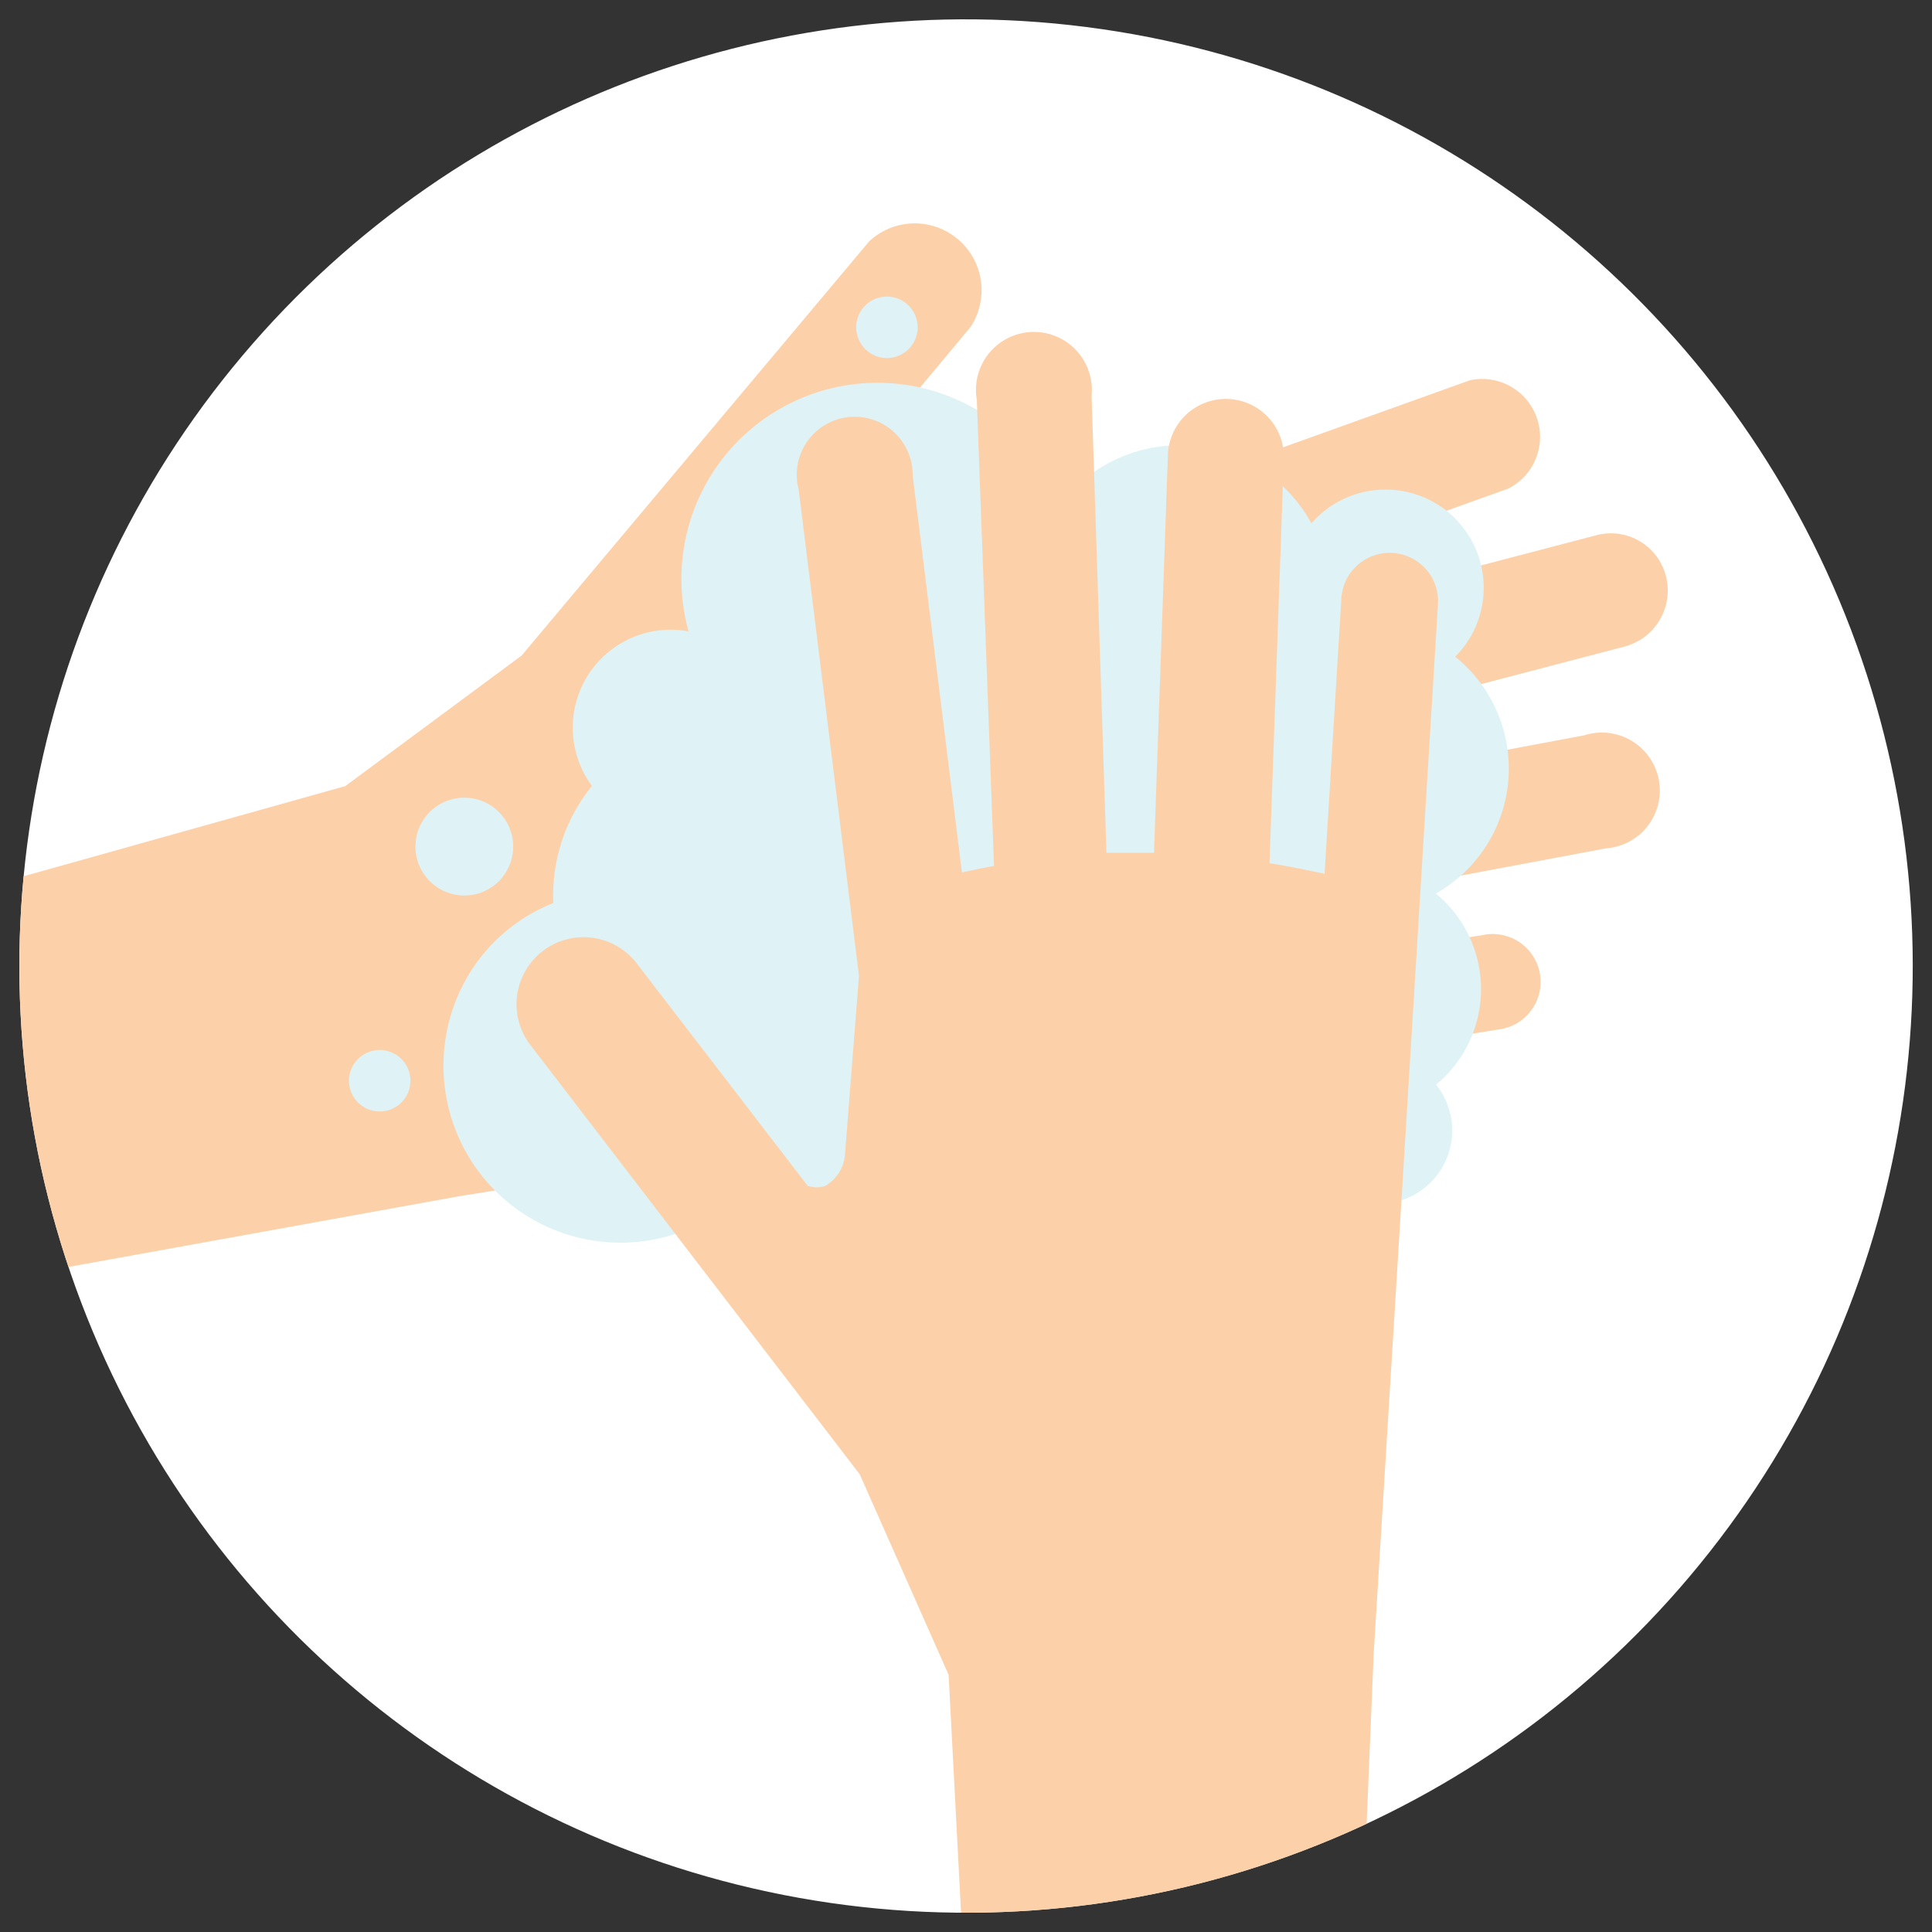
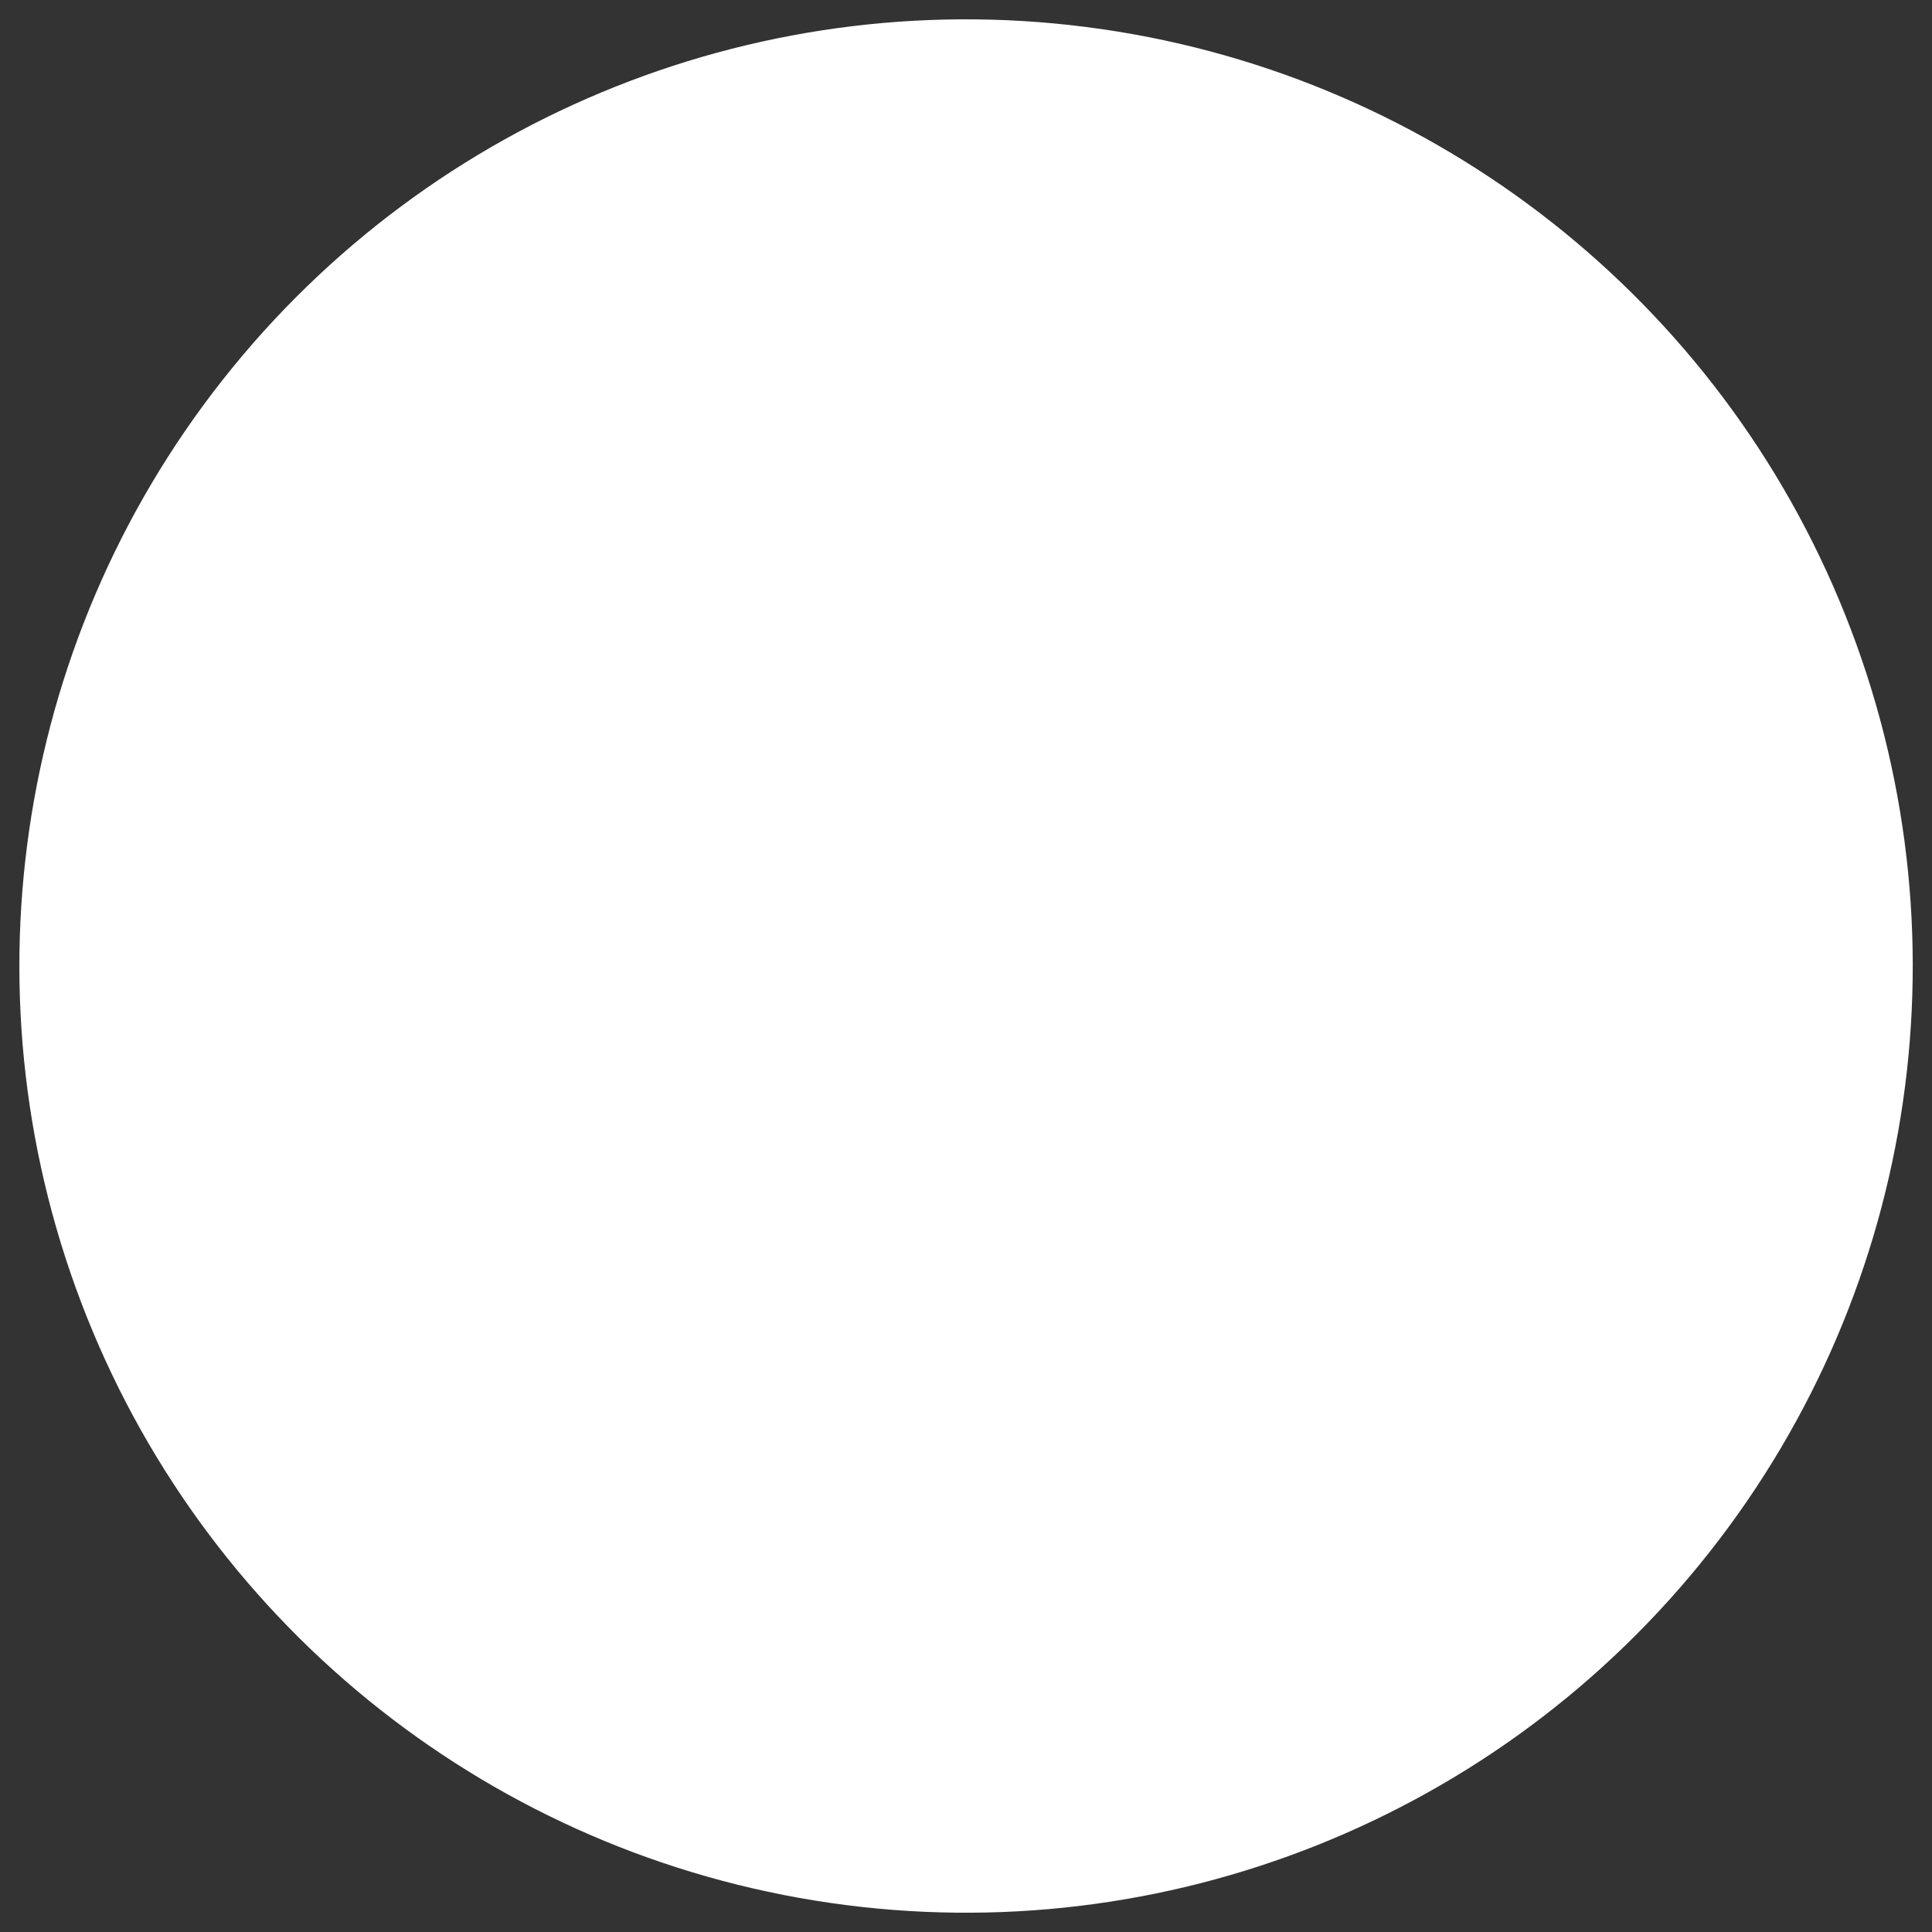
<svg xmlns="http://www.w3.org/2000/svg" id="Layer_1" data-name="Layer 1" viewBox="0 0 100 100">
  <rect x="0" y="0" width="100" height="100" fill="#333333" stroke="none" />
  <defs>
    <style>.cls-1{fill:#fff;}.cls-2{clip-path:url(#clip-path);}.cls-3{fill:#fcd1aa;}.cls-4{fill:#dff2f6;}</style>
    <clipPath id="clip-path">
-       <circle class="cls-1" cx="50" cy="50" r="49" transform="translate(-14.97 22.1) rotate(-21.76)" />
-     </clipPath>
+       </clipPath>
  </defs>
  <circle class="cls-1" cx="50" cy="50" r="49" transform="translate(-14.97 22.1) rotate(-21.76)" />
  <g class="cls-2">
    <path class="cls-3" d="M23.75,61.92l53.78-8.63a2.48,2.48,0,1,0-.79-4.89L62.63,50.66c0-1,0-2-.08-2.89l20.58-3.86A3,3,0,1,0,82,38.06l-20.25,3.8c-.17-.83-.36-1.63-.56-2.4l22.92-6a3,3,0,0,0,2.12-3.63,2.94,2.94,0,0,0-3.63-2.12L59.29,33.82c-.24-.55-.47-1.06-.7-1.54l19.5-7a3,3,0,0,0-2-5.6L52.21,28.25l-9.14,1.3a2,2,0,0,1-1.84-.63A1.31,1.31,0,0,1,41,28l9.24-11.08A3.46,3.46,0,0,0,45,12.48L27,33.93l-9.13,6.76L-6.79,47.6l5.35,18.88Z" />
    <path class="cls-4" d="M74.32,56.15a6.41,6.41,0,0,0,0-9.9,7.43,7.43,0,0,0,1-12.26,5,5,0,0,0,.9-1.22,5.08,5.08,0,0,0-8.34-5.68,7.78,7.78,0,0,0-13.05-.93,10.15,10.15,0,0,0-19.19,6.52,5.07,5.07,0,0,0-5,8,9,9,0,0,0-2,6.06A9,9,0,0,0,24,50.91a9.16,9.16,0,0,0,15.34,9.88,9,9,0,0,0,2.21,1.63A9.16,9.16,0,0,0,54,50.2a9.15,9.15,0,0,0,10.28-1.41,6.4,6.4,0,0,0,3,8.07l.57.27a3.79,3.79,0,1,0,6.47-1Z" />
-     <path class="cls-4" d="M26.27,45a2.53,2.53,0,1,0-3.41,1.06A2.52,2.52,0,0,0,26.27,45Z" />
-     <path class="cls-4" d="M20.39,54.53a1.59,1.59,0,1,0,.67,2.15A1.59,1.59,0,0,0,20.39,54.53Z" />
+     <path class="cls-4" d="M26.27,45a2.53,2.53,0,1,0-3.41,1.06Z" />
    <path class="cls-4" d="M45.17,18.35a1.59,1.59,0,1,0-.67-2.15A1.59,1.59,0,0,0,45.17,18.35Z" />
-     <path class="cls-3" d="M71.1,85.63l3.33-54.36a2.48,2.48,0,0,0-5-.3l-.87,14.26c-1-.22-1.92-.4-2.85-.55l.74-20.93a3,3,0,0,0-6-.2l-.72,20.59c-.85,0-1.67,0-2.46,0L56.5,20.48a3,3,0,1,0-5.94.22l.89,24.12c-.59.11-1.14.22-1.66.34L47.24,24.6a3,3,0,1,0-5.9.74l3.12,25.17-.72,9.2a2.07,2.07,0,0,1-1,1.66,1.32,1.32,0,0,1-.94,0L33,49.92a3.47,3.47,0,1,0-5.5,4.23l17,22.16,4.6,10.38,1.34,25.62,19.6-1.1Z" />
  </g>
</svg>